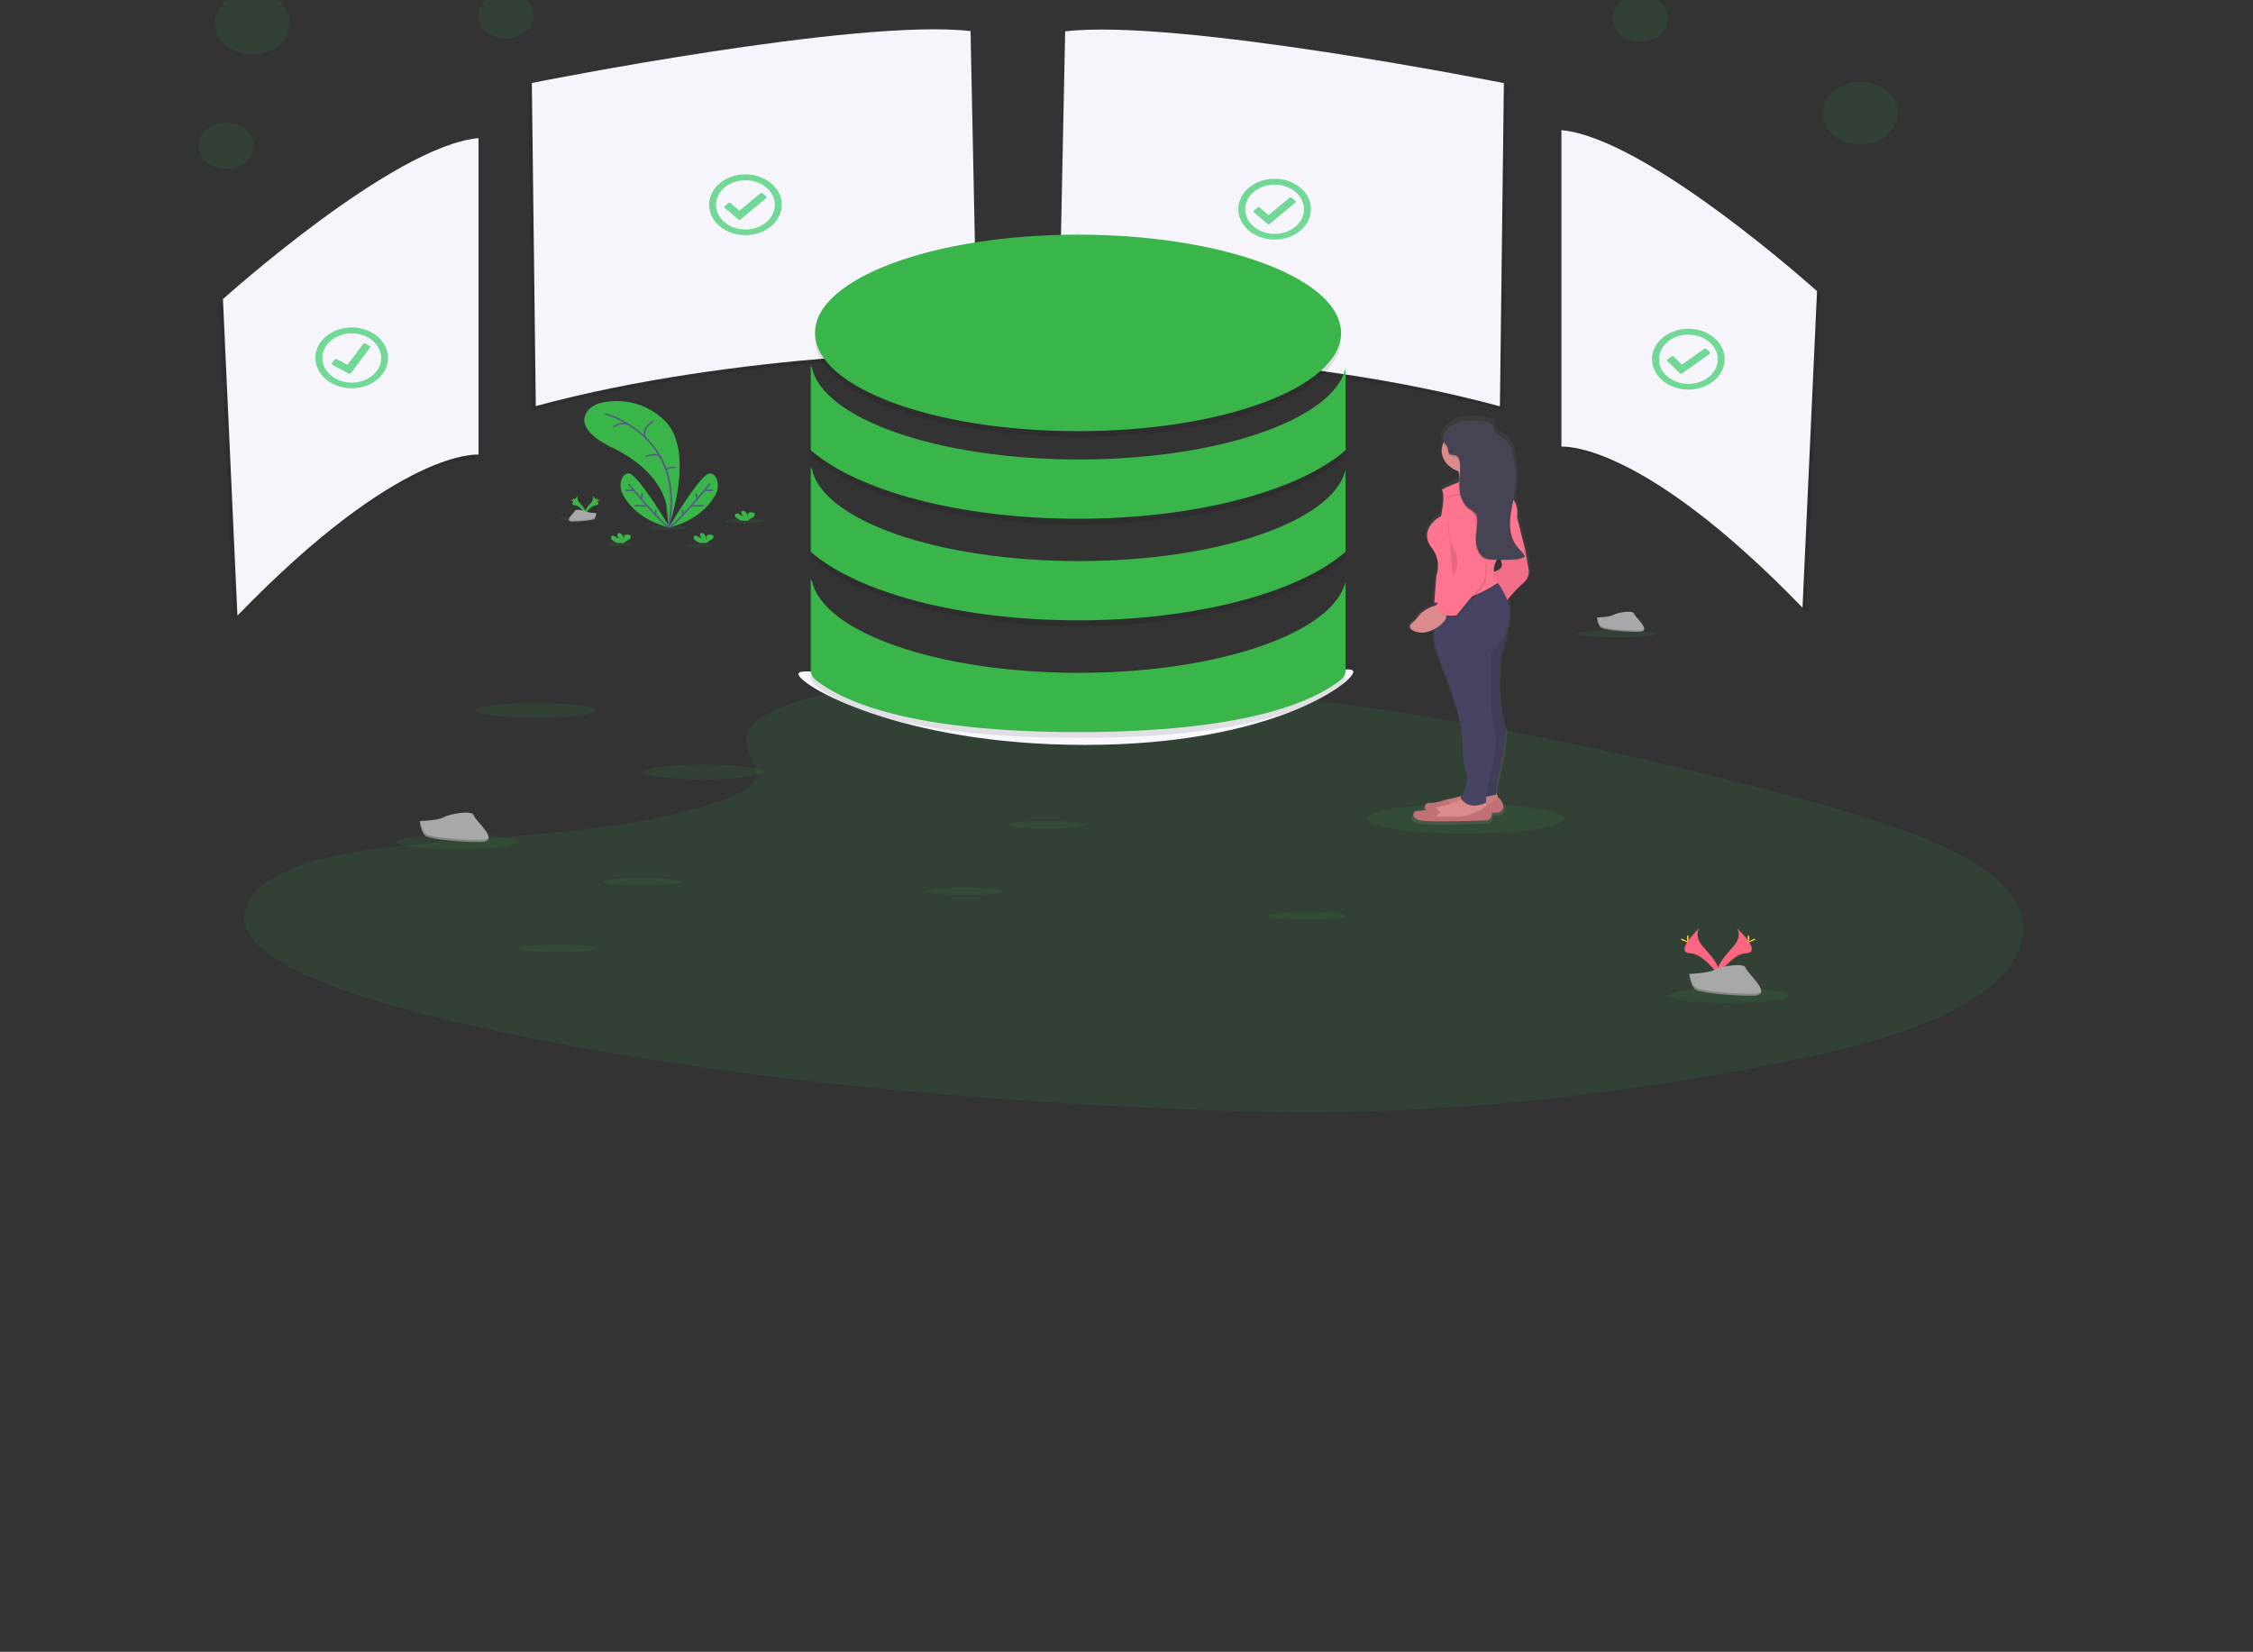
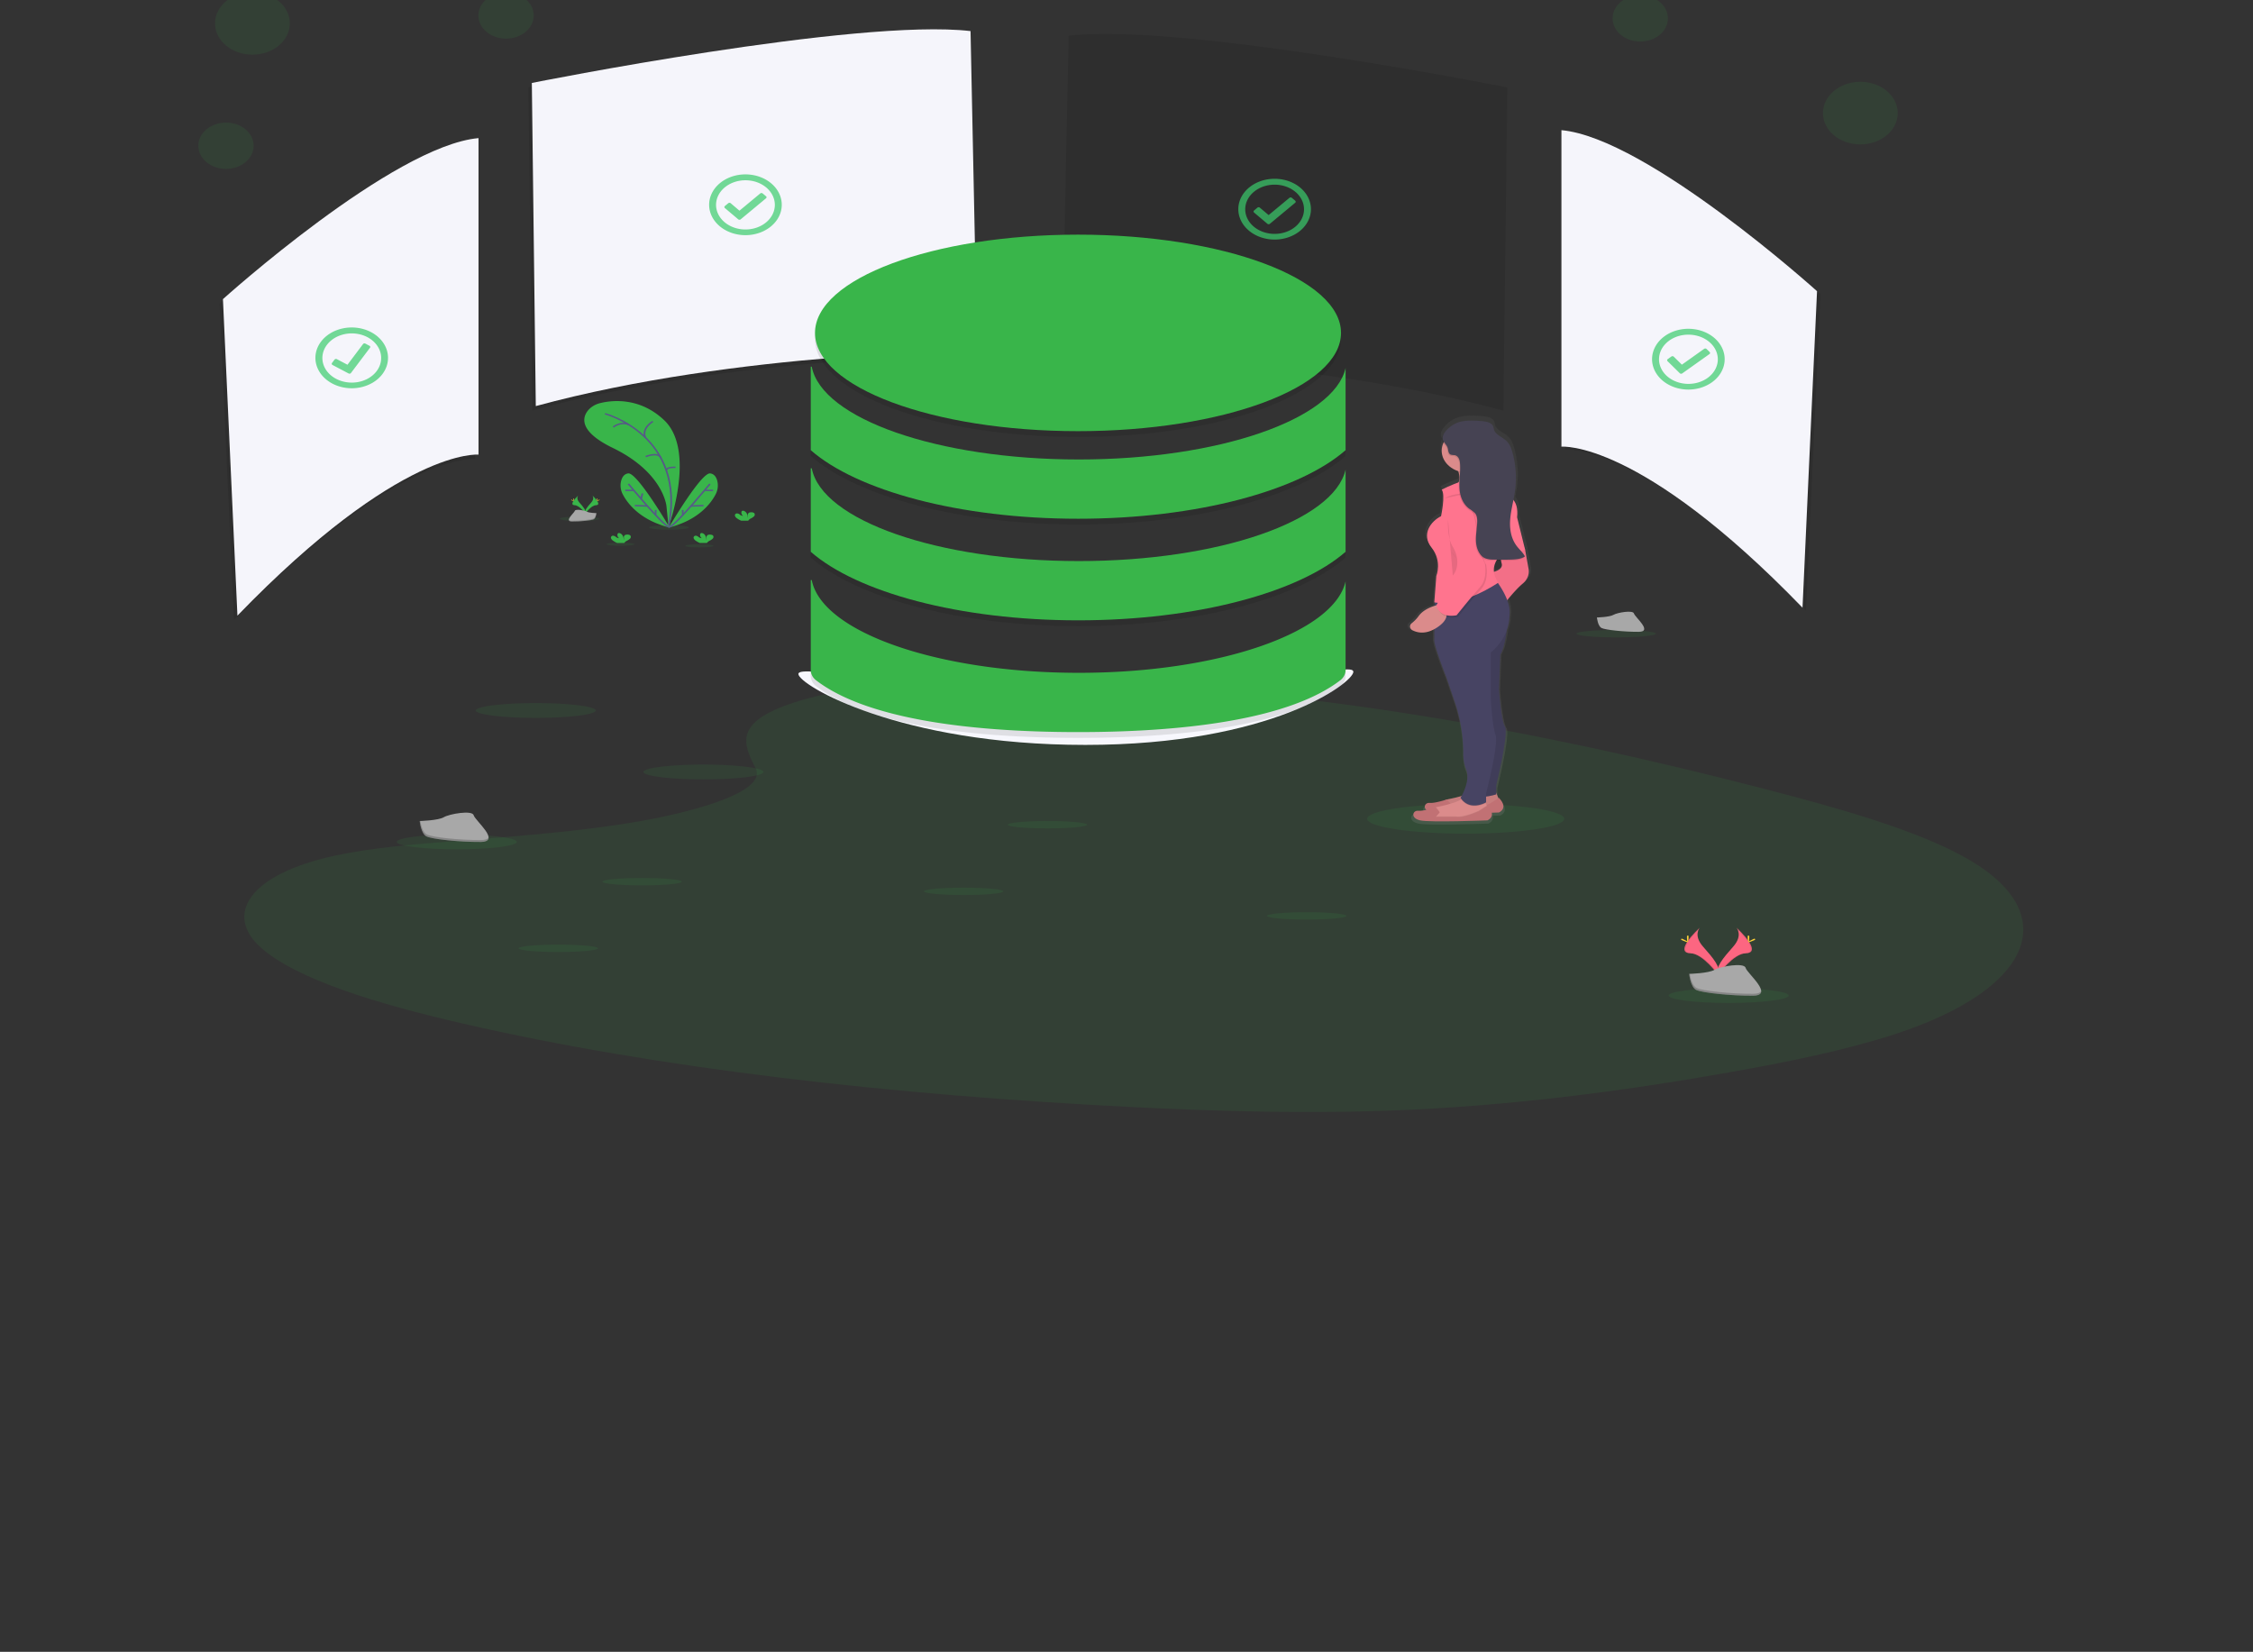
<svg xmlns="http://www.w3.org/2000/svg" xmlns:ns1="http://sodipodi.sourceforge.net/DTD/sodipodi-0.dtd" xmlns:ns2="http://www.inkscape.org/namespaces/inkscape" id="0b9b7173-8d17-4004-875f-329f7c0a9383" data-name="Layer 1" width="1055.52" height="773.82" viewBox="0 0 1055.52 773.82" version="1.1" ns1:docname="undraw_server_status_5pbv.svg" ns2:version="0.92.4 (5da689c313, 2019-01-14)">
  <rect x="0" y="0" width="1055.52" height="773.82" fill="#333333" stroke="none" />
  <ns1:namedview pagecolor="#ffffff" bordercolor="#666666" borderopacity="1" objecttolerance="10" gridtolerance="10" guidetolerance="10" ns2:pageopacity="0" ns2:pageshadow="2" ns2:window-width="1600" ns2:window-height="837" id="namedview20093" showgrid="false" showborder="false" ns2:zoom="0.26906169" ns2:cx="527.76001" ns2:cy="386.91" ns2:window-x="-8" ns2:window-y="-8" ns2:window-maximized="1" ns2:current-layer="g20754" />
  <defs id="defs19860">
    <linearGradient id="214c5cce-d3ab-4a80-8eba-ba3719b3e789" x1="1958.6" y1="638.33" x2="1958.6" y2="355.69" gradientTransform="matrix(-1,0,0,1,2766,0)" gradientUnits="userSpaceOnUse">
      <stop offset="0" stop-color="gray" stop-opacity="0.25" id="stop19853" />
      <stop offset="0.54" stop-color="gray" stop-opacity="0.12" id="stop19855" />
      <stop offset="1" stop-color="gray" stop-opacity="0.1" id="stop19857" />
    </linearGradient>
  </defs>
  <title id="title19862">server status</title>
  <g id="g20754">
    <g id="g20870" transform="matrix(0.81,0,0,0.678,92.915,-3.717)">
      <path d="m 416.53,554.07 c 34.91,-13.73 89.71,-16.53 139.59,-15.43 156.68,3.43 298.11,36.8 420.44,74.55 44.29,13.67 87.89,28.4 116.64,47.22 58.52,38.31 41.16,91.38 -40.21,122.94 -27.69,10.74 -61.25,19 -95.71,26.26 C 896,822.59 829.92,833 760.38,836 710.8,838.11 660.6,836.39 611.31,833.44 473.58,825.17 338.4,807 225.09,775.77 c -49.7,-13.67 -96.54,-30.67 -117,-52.8 -20.46,-22.13 -7.38,-50.15 43.37,-63.25 21,-5.41 46.08,-7.86 70.65,-10.15 36.16,-3.38 72.9,-6.72 105.53,-13.59 33.71,-7.1 73.62,-20.83 66.95,-36.54 -7.19,-16.86 -12.93,-31.66 21.94,-45.37 z" transform="translate(-72.24,-63.09)" id="path19864" ns2:connector-curvature="0" style="opacity:0.1;fill:#39b54a" />
      <path d="m 575.62,93.22 -3.81,221 c 0,0 137.92,0 255.26,38.1 L 829.36,129 c 0,0 -188.21,-44.92 -253.74,-35.78 z" transform="translate(-72.24,-63.09)" id="path19866" ns2:connector-curvature="0" style="opacity:0.1" />
-       <path d="m 573.62,90.22 -3.81,221 c 0,0 137.92,0 255.26,38.1 L 827.36,126 c 0,0 -188.21,-44.92 -253.74,-35.78 z" transform="translate(-72.24,-63.09)" id="path19868" ns2:connector-curvature="0" style="fill:#f5f5fb" />
      <path d="m 516.88,93.05 3.81,221 c 0,0 -137.92,0 -255.26,38.1 l -2.29,-223.26 c 0,0 188.21,-44.98 253.74,-35.84 z" transform="translate(-72.24,-63.09)" id="path19870" ns2:connector-curvature="0" style="opacity:0.1" />
      <path d="m 518.88,90.05 3.81,221 c 0,0 -137.92,0 -255.26,38.1 l -2.29,-223.26 c 0,0 188.21,-44.98 253.74,-35.84 z" transform="translate(-72.24,-63.09)" id="path19872" ns2:connector-curvature="0" style="fill:#f5f5fb" />
      <path d="M 862.65,160.51 V 379.2 c 0,0 45,-5.33 139.44,111.25 l 8.39,-218.69 c 0,0 -98.3,-105.91 -147.83,-111.25 z" transform="translate(-72.24,-63.09)" id="path19874" ns2:connector-curvature="0" style="opacity:0.1" />
      <path d="M 860.65,158.51 V 377.2 c 0,0 45,-5.33 139.44,111.25 l 8.39,-218.69 c 0,0 -98.3,-105.91 -147.83,-111.25 z" transform="translate(-72.24,-63.09)" id="path19876" ns2:connector-curvature="0" style="fill:#f5f5fb" />
      <path d="m 232.3,167 v 218.7 c 0,0 -45,-5.33 -139.44,111.25 L 84.48,278.26 c 0,0 98.29,-105.91 147.82,-111.26 z" transform="translate(-72.24,-63.09)" id="path19878" ns2:connector-curvature="0" style="opacity:0.1" />
      <path d="m 234.3,164 v 218.7 c 0,0 -45,-5.33 -139.44,111.25 L 86.48,275.26 c 0,0 98.29,-105.91 147.82,-111.26 z" transform="translate(-72.24,-63.09)" id="path19880" ns2:connector-curvature="0" style="fill:#f5f5fb" />
      <path d="m 740.3,532.77 c 0,7.45 -47.31,50.5 -155,50.5 -107.69,0 -166,-41.55 -166,-49 0,-7.45 60.31,11 168,11 107.69,0 153,-19.96 153,-12.5 z" transform="translate(-72.24,-63.09)" id="path19882" ns2:connector-curvature="0" style="fill:#f7f7fd" />
-       <ellipse cx="316.11" cy="365.5" rx="11.46" ry="1.57" id="ellipse19884" style="opacity:0.1;fill:#39b54a" />
      <ellipse cx="272.22" cy="369.95" rx="11.46" ry="1.57" id="ellipse19886" style="opacity:0.1;fill:#39b54a" />
      <ellipse cx="220.54" cy="363.93" rx="11.46" ry="1.57" id="ellipse19888" style="opacity:0.1;fill:#39b54a" />
      <ellipse cx="289.79" cy="382.62" rx="8.14" ry="1.12" id="ellipse19890" style="opacity:0.1;fill:#39b54a" />
      <ellipse cx="244.24" cy="381.5" rx="8.14" ry="1.12" id="ellipse19892" style="opacity:0.1;fill:#39b54a" />
      <path d="m 344.22,432.69 c 0,0 16.06,-52.67 -2.52,-73.76 C 327.8,343.15 312,345 305,347 a 13.06,13.06 0 0 0 -8.43,7 c -2.47,5.33 -2,14 15.42,24.08 29.19,16.9 31,40.09 31,40.09 z" transform="translate(-72.24,-63.09)" id="path19894" ns2:connector-curvature="0" style="fill:#39b54a" />
      <path d="m 307.48,354.46 c 0,0 47.36,14.81 36.74,78.23" transform="translate(-72.24,-63.09)" stroke-miterlimit="10" id="path19896" ns2:connector-curvature="0" style="fill:none;stroke:#565987;stroke-miterlimit:10" />
      <path d="m 335.14,359.77 c 0,0 -6.52,4.39 -4.45,11" transform="translate(-72.24,-63.09)" stroke-miterlimit="10" id="path19898" ns2:connector-curvature="0" style="fill:none;stroke:#565987;stroke-miterlimit:10" />
      <path d="m 312.23,363.68 c 0,0 4,-4.06 8.83,-1.82" transform="translate(-72.24,-63.09)" stroke-miterlimit="10" id="path19900" ns2:connector-curvature="0" style="fill:none;stroke:#565987;stroke-miterlimit:10" />
      <path d="m 331,384.07 c 0,0 7,-3.55 8.81,0.9" transform="translate(-72.24,-63.09)" stroke-miterlimit="10" id="path19902" ns2:connector-curvature="0" style="fill:none;stroke:#565987;stroke-miterlimit:10" />
      <path d="m 348.27,391.48 c 0,0 -5.26,-0.42 -5.35,2.09" transform="translate(-72.24,-63.09)" stroke-miterlimit="10" id="path19904" ns2:connector-curvature="0" style="fill:none;stroke:#565987;stroke-miterlimit:10" />
      <path d="m 344.87,433.11 c 0,0 -18.82,-38.28 -24,-37.44 -2.45,0.4 -3.58,2.81 -4.1,5.24 a 15.4,15.4 0 0 0 1,9.32 c 2.71,6.12 9.88,17.77 27.1,22.88 z" transform="translate(-72.24,-63.09)" id="path19906" ns2:connector-curvature="0" style="fill:#39b54a" />
      <path d="m 321,402.93 c 0,0 19.75,28.64 23.57,29.9" transform="translate(-72.24,-63.09)" stroke-miterlimit="10" id="path19908" ns2:connector-curvature="0" style="fill:none;stroke:#565987;stroke-miterlimit:10" />
      <line x1="246.97" y1="344.31" x2="251.58" y2="344.31" stroke-miterlimit="10" id="line19910" style="fill:none;stroke:#565987;stroke-miterlimit:10" />
      <line x1="252.49" y1="354.79" x2="259.71" y2="355.1" stroke-miterlimit="10" id="line19912" style="fill:none;stroke:#565987;stroke-miterlimit:10" />
      <line x1="256.89" y1="346.41" x2="256.1" y2="350.17" stroke-miterlimit="10" id="line19914" style="fill:none;stroke:#565987;stroke-miterlimit:10" />
      <line x1="264.57" y1="357.86" x2="264.43" y2="361.28" stroke-miterlimit="10" id="line19916" style="fill:none;stroke:#565987;stroke-miterlimit:10" />
      <path d="m 344.31,433.11 c 0,0 18.81,-38.28 24,-37.44 2.46,0.4 3.59,2.81 4.1,5.24 a 15.47,15.47 0 0 1 -1,9.32 c -2.71,6.12 -9.88,17.77 -27.1,22.88 z" transform="translate(-72.24,-63.09)" id="path19918" ns2:connector-curvature="0" style="fill:#39b54a" />
      <path d="m 368.15,402.93 c 0,0 -19.75,28.64 -23.56,29.9" transform="translate(-72.24,-63.09)" stroke-miterlimit="10" id="path19920" ns2:connector-curvature="0" style="fill:none;stroke:#565987;stroke-miterlimit:10" />
      <line x1="297.73" y1="344.31" x2="293.12" y2="344.31" stroke-miterlimit="10" id="line19922" style="fill:none;stroke:#565987;stroke-miterlimit:10" />
      <line x1="292.21" y1="354.79" x2="284.98" y2="355.1" stroke-miterlimit="10" id="line19924" style="fill:none;stroke:#565987;stroke-miterlimit:10" />
-       <line x1="287.81" y1="346.41" x2="288.6" y2="350.17" stroke-miterlimit="10" id="line19926" style="fill:none;stroke:#565987;stroke-miterlimit:10" />
      <line x1="280.13" y1="357.86" x2="280.27" y2="361.28" stroke-miterlimit="10" id="line19928" style="fill:none;stroke:#565987;stroke-miterlimit:10" />
      <path d="m 312,442.05 a 3.26,3.26 0 0 1 -1.07,-1.62 1.42,1.42 0 0 1 0.75,-1.64 c 0.68,-0.27 1.42,0.21 2,0.69 a 2.64,2.64 0 0 0 1.92,0.93 2.94,2.94 0 0 1 -0.91,-2.74 1.26,1.26 0 0 1 0.26,-0.56 c 0.38,-0.41 1.07,-0.23 1.53,0.09 1.45,1 1.85,3 1.86,4.77 a 8.56,8.56 0 0 0 0,-2 2,2 0 0 1 0.74,-1.74 2.26,2.26 0 0 1 1.12,-0.27 2.34,2.34 0 0 1 1.83,0.52 1.84,1.84 0 0 1 -0.07,2.25 7.15,7.15 0 0 1 -1.89,1.51 4.07,4.07 0 0 0 -1.35,1.29 0.94,0.94 0 0 0 -0.1,0.23 h -4.1 A 11.9,11.9 0 0 1 312,442.05 Z" transform="translate(-72.24,-63.09)" id="path19930" ns2:connector-curvature="0" style="fill:#39b54a" />
      <path d="m 383.7,426.63 a 3.24,3.24 0 0 1 -1.07,-1.61 1.43,1.43 0 0 1 0.75,-1.65 2.1,2.1 0 0 1 2,0.7 2.59,2.59 0 0 0 1.92,0.92 2.93,2.93 0 0 1 -0.91,-2.74 1.12,1.12 0 0 1 0.26,-0.55 c 0.38,-0.41 1.07,-0.24 1.53,0.08 1.45,1 1.85,3 1.86,4.78 a 8.64,8.64 0 0 0 0,-2 2,2 0 0 1 0.74,-1.74 2.15,2.15 0 0 1 1.12,-0.26 2.3,2.3 0 0 1 1.83,0.52 1.82,1.82 0 0 1 -0.07,2.24 7.15,7.15 0 0 1 -1.89,1.51 4.17,4.17 0 0 0 -1.35,1.29 0.94,0.94 0 0 0 -0.1,0.23 h -4.1 a 11.54,11.54 0 0 1 -2.52,-1.72 z" transform="translate(-72.24,-63.09)" id="path19932" ns2:connector-curvature="0" style="fill:#39b54a" />
      <path d="m 359.8,442.05 a 3.26,3.26 0 0 1 -1.07,-1.62 1.43,1.43 0 0 1 0.75,-1.64 c 0.69,-0.27 1.42,0.21 2,0.69 a 2.65,2.65 0 0 0 1.92,0.93 2.93,2.93 0 0 1 -0.9,-2.74 1.14,1.14 0 0 1 0.25,-0.56 c 0.38,-0.41 1.07,-0.23 1.53,0.09 1.45,1 1.86,3 1.87,4.77 a 9.17,9.17 0 0 0 0,-2 2,2 0 0 1 0.74,-1.74 3,3 0 0 1 2.95,0.25 1.82,1.82 0 0 1 -0.07,2.25 7,7 0 0 1 -1.89,1.51 4.26,4.26 0 0 0 -1.35,1.29 1.6,1.6 0 0 0 -0.1,0.23 h -4.09 a 11.71,11.71 0 0 1 -2.54,-1.71 z" transform="translate(-72.24,-63.09)" id="path19934" ns2:connector-curvature="0" style="fill:#39b54a" />
      <path d="m 292,410.89 c 0,0 -1.53,2 0.71,5 2.24,3 4.1,5.59 3.35,7.48 0,0 -3.39,-5.63 -6.14,-5.71 -2.75,-0.08 -0.92,-3.39 2.08,-6.77 z" transform="translate(-72.24,-63.09)" id="path19936" ns2:connector-curvature="0" style="fill:#39b54a" />
      <path d="m 292,410.89 a 2.36,2.36 0 0 0 -0.31,0.63 c -2.69,3.15 -4.12,6.1 -1.54,6.17 2.41,0.07 5.3,4.38 6,5.46 a 1.83,1.83 0 0 1 -0.08,0.25 c 0,0 -3.39,-5.63 -6.14,-5.71 -2.75,-0.08 -0.93,-3.42 2.07,-6.8 z" transform="translate(-72.24,-63.09)" id="path19938" ns2:connector-curvature="0" style="opacity:0.1" />
      <path d="m 289.18,413.44 c 0,0.71 0.08,1.28 0.18,1.28 0.1,0 0.17,-0.57 0.17,-1.28 0,-0.71 -0.09,-0.37 -0.19,-0.37 -0.1,0 -0.16,-0.33 -0.16,0.37 z" transform="translate(-72.24,-63.09)" id="path19940" ns2:connector-curvature="0" style="fill:#ffd037" />
      <path d="m 288.2,414.29 c 0.62,0.34 1.16,0.54 1.21,0.45 0.05,-0.09 -0.42,-0.43 -1,-0.76 -0.58,-0.33 -0.38,-0.1 -0.42,0 -0.04,0.1 -0.41,0.02 0.21,0.31 z" transform="translate(-72.24,-63.09)" id="path19942" ns2:connector-curvature="0" style="fill:#ffd037" />
      <path d="m 300.14,410.89 c 0,0 1.54,2 -0.71,5 -2.25,3 -4.09,5.59 -3.34,7.48 0,0 3.38,-5.63 6.14,-5.71 2.76,-0.08 0.94,-3.39 -2.09,-6.77 z" transform="translate(-72.24,-63.09)" id="path19944" ns2:connector-curvature="0" style="fill:#39b54a" />
      <path d="m 300.14,410.89 a 2.36,2.36 0 0 1 0.31,0.63 c 2.69,3.15 4.12,6.1 1.54,6.17 -2.41,0.07 -5.29,4.38 -6,5.46 a 1.83,1.83 0 0 0 0.08,0.25 c 0,0 3.38,-5.63 6.14,-5.71 2.76,-0.08 0.96,-3.42 -2.07,-6.8 z" transform="translate(-72.24,-63.09)" id="path19946" ns2:connector-curvature="0" style="opacity:0.1" />
      <path d="m 303,413.44 c 0,0.71 -0.07,1.28 -0.17,1.28 -0.1,0 -0.18,-0.57 -0.18,-1.28 0,-0.71 0.1,-0.37 0.2,-0.37 0.1,0 0.15,-0.33 0.15,0.37 z" transform="translate(-72.24,-63.09)" id="path19948" ns2:connector-curvature="0" style="fill:#ffd037" />
      <path d="m 304,414.29 c -0.62,0.34 -1.16,0.54 -1.2,0.45 -0.04,-0.09 0.41,-0.43 1,-0.76 0.59,-0.33 0.38,-0.1 0.43,0 0.05,0.1 0.36,0.02 -0.23,0.31 z" transform="translate(-72.24,-63.09)" id="path19950" ns2:connector-curvature="0" style="fill:#ffd037" />
      <path d="m 302.51,423.14 c 0,0 -4.3,-0.13 -5.59,-1.05 -1.29,-0.92 -6.6,-2 -6.92,-0.55 -0.32,1.45 -6.45,7.35 -1.61,7.39 4.84,0.04 11.26,-0.76 12.55,-1.54 1.29,-0.78 1.57,-4.25 1.57,-4.25 z" transform="translate(-72.24,-63.09)" id="path19952" ns2:connector-curvature="0" style="fill:#a8a8a8" />
      <path d="m 288.31,428.41 c 4.84,0 11.26,-0.75 12.55,-1.54 1,-0.6 1.37,-2.75 1.5,-3.74 h 0.15 c 0,0 -0.28,3.46 -1.57,4.25 -1.29,0.79 -7.7,1.58 -12.55,1.54 -1.39,0 -1.88,-0.51 -1.85,-1.25 0.19,0.46 0.73,0.73 1.77,0.74 z" transform="translate(-72.24,-63.09)" id="path19954" ns2:connector-curvature="0" style="opacity:0.2" />
      <ellipse cx="195.17" cy="496.39" rx="34.72" ry="5.13" id="ellipse19956" style="opacity:0.1;fill:#39b54a" />
      <ellipse cx="292.15" cy="538.87" rx="34.72" ry="5.13" id="ellipse19958" style="opacity:0.1;fill:#39b54a" />
      <ellipse cx="149.49" cy="587.2" rx="34.72" ry="5.13" id="ellipse19960" style="opacity:0.1;fill:#39b54a" />
      <ellipse cx="885.14" cy="693.36" rx="34.72" ry="5.13" id="ellipse19962" style="opacity:0.1;fill:#39b54a" />
      <ellipse cx="491.09" cy="575.32" rx="22.99" ry="2.57" id="ellipse19964" style="opacity:0.1;fill:#39b54a" />
      <ellipse cx="820.09" cy="443.32" rx="22.99" ry="2.57" id="ellipse19966" style="opacity:0.1;fill:#39b54a" />
      <ellipse cx="641.08" cy="638.32" rx="22.99" ry="2.57" id="ellipse19968" style="opacity:0.1;fill:#39b54a" />
      <ellipse cx="442.64" cy="621.36" rx="22.99" ry="2.57" id="ellipse19970" style="opacity:0.1;fill:#39b54a" />
      <ellipse cx="256.67" cy="614.69" rx="22.99" ry="2.57" id="ellipse19972" style="opacity:0.1;fill:#39b54a" />
      <ellipse cx="208.21" cy="660.73" rx="22.99" ry="2.57" id="ellipse19974" style="opacity:0.1;fill:#39b54a" />
      <g id="g19984" style="opacity:0.1">
        <ellipse cx="508.8" cy="239.5" rx="152.12" ry="67.89" id="ellipse19976" />
        <path d="m 735.8,326.86 c -6.73,35.4 -73.23,63.19 -154.29,63.19 -81.77,0 -148.73,-28.28 -154.47,-64.11 h -0.57 v 57.69 c 26.74,27.94 85.94,47.37 154.66,47.37 68.72,0 127.92,-19.43 154.67,-47.37 z" transform="translate(-72.24,-63.09)" id="path19978" ns2:connector-curvature="0" />
        <path d="m 735.8,397.06 c -6.73,35.39 -73.23,63.19 -154.29,63.19 -81.77,0 -148.73,-28.28 -154.47,-64.12 h -0.57 v 57.7 c 26.74,27.94 85.94,47.36 154.66,47.36 68.72,0 127.92,-19.42 154.67,-47.36 z" transform="translate(-72.24,-63.09)" id="path19980" ns2:connector-curvature="0" />
        <path d="m 735.8,474.27 c -6.73,35.4 -73.23,63.19 -154.29,63.19 -81.77,0 -148.73,-28.27 -154.47,-64.11 h -0.57 v 62.22 a 9.59,9.59 0 0 0 3.08,7.06 c 28,25.71 85.39,35.78 151.58,35.78 66.19,0 123.55,-10.07 151.59,-35.78 a 9.59,9.59 0 0 0 3.08,-7.06 z" transform="translate(-72.24,-63.09)" id="path19982" ns2:connector-curvature="0" />
      </g>
      <ellipse cx="508.8" cy="235.5" rx="152.12" ry="67.89" id="ellipse19986" style="fill:#39b54a" />
      <path d="m 735.8,322.86 c -6.73,35.4 -73.23,63.19 -154.29,63.19 -81.77,0 -148.73,-28.28 -154.47,-64.11 h -0.57 v 57.69 c 26.74,27.94 85.94,47.37 154.66,47.37 68.72,0 127.92,-19.43 154.67,-47.37 z" transform="translate(-72.24,-63.09)" id="path19988" ns2:connector-curvature="0" style="fill:#39b54a" />
      <path d="m 735.8,393.06 c -6.73,35.39 -73.23,63.19 -154.29,63.19 -81.77,0 -148.73,-28.28 -154.47,-64.12 h -0.57 v 57.7 c 26.74,27.94 85.94,47.36 154.66,47.36 68.72,0 127.92,-19.42 154.67,-47.36 z" transform="translate(-72.24,-63.09)" id="path19990" ns2:connector-curvature="0" style="fill:#39b54a" />
      <path d="m 735.8,470.27 c -6.73,35.4 -73.23,63.19 -154.29,63.19 -81.77,0 -148.73,-28.27 -154.47,-64.11 h -0.57 v 62.22 a 9.59,9.59 0 0 0 3.08,7.06 c 28,25.71 85.39,35.78 151.58,35.78 66.19,0 123.55,-10.07 151.59,-35.78 a 9.59,9.59 0 0 0 3.08,-7.06 z" transform="translate(-72.24,-63.09)" id="path19992" ns2:connector-curvature="0" style="fill:#39b54a" />
      <ellipse cx="733.03" cy="571.25" rx="57" ry="10.26" id="ellipse19994" style="opacity:0.1;fill:#39b54a" />
      <path d="m 773.27,503.61 c 2.88,1.7 7.4,2.81 13.09,-0.85 l -0.05,8.11 c 0.4,5.56 7.28,25.83 7.28,25.83 l 4.85,16.67 a 130.07,130.07 0 0 1 5.33,36.28 c 0,4.06 0.38,8.26 1.55,11.42 2.59,7 -1,16 -2.57,19.32 a 80.1,80.1 0 0 1 -8,2.25 5.83,5.83 0 0 0 -0.71,0.22 v -0.05 c 0,0 -7.28,2.89 -10.52,2.49 -2.41,-0.29 -3.92,2.72 -2,4.93 a 14.88,14.88 0 0 1 -4.84,0.64 c -3.24,-0.4 -4.86,5.16 1.21,6.75 6.07,1.59 40.46,0 40.46,0 a 4.87,4.87 0 0 0 2.58,-5.38 l 4.3,-0.18 c 0,0 6.07,-2.78 0,-10.33 l -0.33,0.24 -1.29,-3.82 V 613 c 0,0 7.69,-37 5.26,-41.33 C 826.44,567.34 825.15,545 825.15,545 L 826,520.8 c 2.19,-4.52 3.31,-11.62 3.88,-17.17 a 36,36 0 0 0 1.55,-8.14 c 0.1,-1.31 0.18,-2.67 0.23,-4.09 a 27.27,27.27 0 0 0 -1.48,-9.16 92.06,92.06 0 0 1 9.17,-11.5 11.82,11.82 0 0 0 3.65,-10.33 l -2,-13.51 -4.86,-23 c 0.61,-6.39 -0.72,-10.07 -2.2,-12.15 0.35,-2.07 0.68,-4.13 0.93,-6.21 a 79.6,79.6 0 0 0 -1.42,-27 c -0.7,-3.08 -1.66,-6.25 -3.83,-8.59 -2.45,-2.66 -6.43,-4.27 -7.35,-7.74 a 20.66,20.66 0 0 0 -0.56,-2.62 c -0.89,-2.27 -3.69,-3.1 -6.15,-3.4 -4.38,-0.53 -10.71,-0.93 -14.92,0.79 A 18.09,18.09 0 0 0 792,365 a 6.89,6.89 0 0 0 -1,4.95 6.6,6.6 0 0 0 0.69,1.7 15.39,15.39 0 0 0 8.94,19.7 c 0.1,0.31 0.19,0.61 0.26,0.9 a 15.41,15.41 0 0 1 0.4,2.17 c -0.08,1.4 -0.17,2.81 -0.23,4.22 l -0.15,0.57 a 105.13,105.13 0 0 0 -10.17,5.18 c 2.42,3.58 -0.41,18.68 -0.41,18.68 -6.07,3.57 -12.13,12.71 -5.66,22.25 6.47,9.54 2.83,19.86 2.83,19.86 l -1,15.54 v 0 0 l -0.2,3.11 h 0.07 l -0.07,1.18 h 0.17 v 1.27 c -2.84,1.05 -7,3.15 -9.47,7.05 a 24.94,24.94 0 0 1 -4.23,5.19 3.12,3.12 0 0 0 0.5,5.09 z m 48.85,-41.28 a 14.77,14.77 0 0 1 1.44,-7.82 h 2.86 a 18.57,18.57 0 0 0 0.35,1.88 c 0.82,3.55 -2.46,5.22 -4.65,5.94 z" transform="translate(-72.24,-63.09)" id="path19996" style="fill:url(#214c5cce-d3ab-4a80-8eba-ba3719b3e789)" ns2:connector-curvature="0" />
      <path d="m 822.92,616.33 1.56,4.67 -5.06,5.06 -16.74,3.94 -12.07,-1.17 0.78,-4.28 v 0 a 5.17,5.17 0 0 1 3.83,-3.78 c 5,-1.16 14.42,-3.82 16.41,-7.51 z" transform="translate(-72.24,-63.09)" id="path19998" ns2:connector-curvature="0" style="fill:#db8b8b" />
      <path d="m 822.92,616.33 1.56,4.67 -5.06,5.06 -16.74,3.94 -12.07,-1.17 0.78,-4.28 v 0 a 5.17,5.17 0 0 1 3.83,-3.78 c 5,-1.16 14.42,-3.82 16.41,-7.51 z" transform="translate(-72.24,-63.09)" id="path20000" ns2:connector-curvature="0" style="opacity:0.1" />
      <path d="m 794.5,627.62 2.34,-3.11 -2.34,-3.61 c 0,0 -7,2.83 -10.12,2.44 -3.12,-0.39 -4.67,5.06 1.17,6.62 5.84,1.56 38.93,0 38.93,0 0,0 5.84,-2.73 0,-10.13 l -5.06,3.9 c 0,0 -8.57,4.67 -12.85,3.89 z" transform="translate(-72.24,-63.09)" id="path20002" ns2:connector-curvature="0" style="fill:#c17174" />
      <path d="m 784,634.24 12.07,1.17 16.74,-3.9 5.06,-5.06 -0.41,-1.23 -0.58,-1.74 -0.57,-1.7 -11.31,-3.11 a 7,7 0 0 1 -2.29,2.29 c -3.67,2.51 -10.25,4.32 -14.12,5.22 a 3.82,3.82 0 0 0 -0.48,0.15 5,5 0 0 0 -2,1.21 5.1,5.1 0 0 0 -1.38,2.42 z" transform="translate(-72.24,-63.09)" id="path20004" ns2:connector-curvature="0" style="fill:#db8b8b" />
      <path d="m 784,634.24 12.07,1.17 16.74,-3.9 5.06,-5.06 -0.41,-1.23 -4.65,3.57 c 0,0 -8.57,4.67 -12.85,3.89 h -12.08 l 2.34,-3.11 -2.1,-3.24 a 5,5 0 0 0 -2,1.21 5.1,5.1 0 0 0 -1.38,2.42 z" transform="translate(-72.24,-63.09)" id="path20006" ns2:connector-curvature="0" style="opacity:0.1" />
      <path d="m 787.88,633.07 2.34,-3.11 -2.34,-3.61 c 0,0 -7,2.83 -10.12,2.44 -3.12,-0.39 -4.67,5.06 1.17,6.62 5.84,1.56 38.93,0 38.93,0 0,0 5.84,-2.73 0,-10.12 l -5.06,3.89 c 0,0 -8.57,4.67 -12.85,3.89 z" transform="translate(-72.24,-63.09)" id="path20008" ns2:connector-curvature="0" style="fill:#c17174" />
      <path d="m 797.61,407.27 c 0,0 18.69,2 16,-5.84 a 13.91,13.91 0 0 1 -0.58,-6.88 18.94,18.94 0 0 1 3.3,-7.91 l -17.52,2.72 a 21.86,21.86 0 0 1 2.38,5.63 c 2.05,8.26 -3.58,12.28 -3.58,12.28 z" transform="translate(-72.24,-63.09)" id="path20010" ns2:connector-curvature="0" style="fill:#db8b8b" />
      <path d="m 829.54,496 c 0,0 -0.39,16.74 -4.28,24.92 l -0.78,23.75 c 0,0 1.16,21.8 3.5,26.08 2.34,4.28 -5.06,40.49 -5.06,40.49 v 6.23 c 0,0 -12.46,4.67 -16,-0.78 l 3.5,-46.33 -1.56,-64.23 z" transform="translate(-72.24,-63.09)" id="path20012" ns2:connector-curvature="0" style="fill:#474463" />
      <path d="m 829.54,496 c 0,0 -0.39,16.74 -4.28,24.92 l -0.78,23.75 c 0,0 1.16,21.8 3.5,26.08 2.34,4.28 -5.06,40.49 -5.06,40.49 v 6.23 c 0,0 -12.46,4.67 -16,-0.78 l 3.5,-46.33 -1.56,-64.23 z" transform="translate(-72.24,-63.09)" id="path20014" ns2:connector-curvature="0" style="opacity:0.1" />
      <path d="m 837.32,442.31 2.34,6.23 2,13.23 a 11.75,11.75 0 0 1 -3.51,10.13 c -4.67,4.67 -10.9,14.4 -10.9,14.4 l -7.39,-22.19 c 0,0 7.39,-1.17 6.22,-6.23 -1.17,-5.06 -0.77,-14.4 -0.77,-14.4 z" transform="translate(-72.24,-63.09)" id="path20016" ns2:connector-curvature="0" style="fill:#ff748e" />
      <path d="m 837.41,442.22 2.33,6.23 2,13.24 a 11.7,11.7 0 0 1 -3.5,10.12 c -4.68,4.67 -10.9,14.41 -10.9,14.41 L 819.89,464 c 0,0 7.4,-1.17 6.23,-6.23 -1.17,-5.06 -0.78,-14.41 -0.78,-14.41 z" transform="translate(-72.24,-63.09)" id="path20018" ns2:connector-curvature="0" style="opacity:0.05" />
      <path d="m 802.72,621 c 5,7.86 12.77,3.4 14.15,2.52 l -0.57,-1.7 -11.3,-3.15 a 7,7 0 0 1 -2.28,2.33 z" transform="translate(-72.24,-63.09)" id="path20020" ns2:connector-curvature="0" style="opacity:0.1" />
      <path d="m 787.1,511.22 c 0.39,5.45 7,25.3 7,25.3 l 4.67,16.34 a 130.39,130.39 0 0 1 5.13,35.54 34.71,34.71 0 0 0 1.49,11.19 c 3.12,8.57 -3.11,20.24 -3.11,20.24 5.45,9.74 14.79,3.12 14.79,3.12 v -6.23 c 0,0 7.4,-33.87 5.45,-40.49 -1.95,-6.62 -2.72,-24.52 -2.72,-24.52 v -32.32 a 36.67,36.67 0 0 0 10.68,-23.24 c 0.09,-1.28 0.17,-2.62 0.22,-4 0.31,-8.78 -5.7,-19.08 -8,-22.75 -0.56,-0.89 -0.92,-1.39 -0.92,-1.39 l -34.37,13.64 h -0.08 v 1.35 2.94 z" transform="translate(-72.24,-63.09)" id="path20022" ns2:connector-curvature="0" style="fill:#474463" />
      <path d="m 798.78,389.36 a 21.86,21.86 0 0 1 2.38,5.63 15.22,15.22 0 0 0 11.84,-0.44 18.94,18.94 0 0 1 3.3,-7.91 z" transform="translate(-72.24,-63.09)" id="path20024" ns2:connector-curvature="0" style="opacity:0.1" />
      <circle cx="734.33" cy="316.93" r="15.18" id="circle20026" style="fill:#db8b8b" />
-       <path d="m 787.1,485.91 h 0.17 c 16.32,3.36 36.82,-13.65 36.82,-13.65 a 20.31,20.31 0 0 1 -1.42,-2.9 c -0.56,-0.89 -0.92,-1.39 -0.92,-1.39 l -34.37,13.64 -0.09,1.36 z" transform="translate(-72.24,-63.09)" id="path20028" ns2:connector-curvature="0" style="opacity:0.1" />
      <path d="m 791.39,406.88 c 0,0 21.8,-13.24 28.8,-7.79 l 9.74,12.46 c 0,0 6.23,1.95 5.07,14.45 l 4.67,22.58 -14,3.5 c 0,0 -8.17,7.79 -1.55,19.08 0,0 -20.64,17.13 -37,13.62 l 1.17,-18.29 c 0,0 3.5,-10.13 -2.72,-19.47 -6.22,-9.34 -0.39,-18.3 5.45,-21.8 -0.02,-0.04 2.7,-14.84 0.37,-18.34 z" transform="translate(-72.24,-63.09)" id="path20030" ns2:connector-curvature="0" style="fill:#ff748e" />
      <path d="m 790.22,486.3 c 0,0 -8.18,1.56 -12.07,7.79 a 24.3,24.3 0 0 1 -4.08,5.09 3.08,3.08 0 0 0 0.49,4.92 c 3.09,1.86 8.12,3 14.49,-2.23 10.95,-8.95 1.17,-15.57 1.17,-15.57 z" transform="translate(-72.24,-63.09)" id="path20032" ns2:connector-curvature="0" style="fill:#db8b8b" />
      <path d="m 802.29,414.28 c 0,0 7.78,-0.78 9.73,19.46 1.95,20.24 5.06,24.92 5.06,24.92 0,0 1.95,10.51 -2.73,16.74 -4.68,6.23 -13.62,19.47 -13.62,19.47 0,0 -9.73,2.72 -11.68,-7 l 12.07,-22.58 c 0,0 1.94,-7.79 -2.73,-13.24 -4.67,-5.45 -8.17,-41.67 3.9,-37.77 z" transform="translate(-72.24,-63.09)" id="path20034" ns2:connector-curvature="0" style="opacity:0.1" />
      <path d="m 801.51,413.11 c 0,0 7.78,-0.78 9.73,19.47 1.95,20.25 5.06,24.91 5.06,24.91 0,0 2,10.51 -2.72,16.74 -4.72,6.23 -13.58,19.47 -13.58,19.47 0,0 -9.73,2.72 -11.68,-7 l 12.07,-22.58 c 0,0 1.95,-7.79 -2.73,-13.24 -4.68,-5.45 -8.22,-41.66 3.85,-37.77 z" transform="translate(-72.24,-63.09)" id="path20036" ns2:connector-curvature="0" style="fill:#ff748e" />
      <path d="m 795.08,427.71 c 0,0 -0.77,12.07 2.73,18.69 3.5,6.62 3.5,15.18 0,19.85" transform="translate(-72.24,-63.09)" id="path20038" ns2:connector-curvature="0" style="opacity:0.1" />
      <path d="m 793.14,412.91 c 0,0 3.11,-3.11 12.07,-3.5 8.96,-0.39 12.84,-3.11 12.84,-3.11" transform="translate(-72.24,-63.09)" id="path20040" ns2:connector-curvature="0" style="opacity:0.1" />
      <path d="m 814.79,360.4 c 2.37,0.29 5.07,1.1 5.92,3.32 a 22.14,22.14 0 0 1 0.55,2.57 c 0.88,3.4 4.71,5 7.07,7.58 2.08,2.3 3,5.4 3.68,8.43 a 79.17,79.17 0 0 1 1.37,26.45 c -0.76,6.45 -2.32,12.81 -2.75,19.29 -0.43,6.48 0.36,13.31 3.9,18.76 1.53,2.34 3.54,4.4 4.62,7 -2.23,1.81 -5.31,2.07 -8.19,2.17 q -5,0.17 -10.05,0 a 10.67,10.67 0 0 1 -5.1,-1.07 7.86,7.86 0 0 1 -2.68,-2.87 c -1.92,-3.25 -2.4,-7.16 -2.32,-10.93 0.08,-3.77 0.68,-7.52 0.75,-11.3 a 9.82,9.82 0 0 0 -1.31,-5.92 19.07,19.07 0 0 0 -3.26,-3 c -4.17,-3.7 -5.6,-9.62 -5.74,-15.19 -0.14,-5.57 0.78,-11.14 0.31,-16.69 -0.18,-2.17 -1,-4.78 -3.13,-5.2 a 11.38,11.38 0 0 1 -2,-0.26 c -1.71,-0.66 -1.54,-3.07 -2,-4.84 -0.55,-2 -2.25,-3.53 -2.73,-5.53 -1.12,-4.71 4.88,-10.34 8.81,-12 3.93,-1.66 10.07,-1.29 14.28,-0.77 z" transform="translate(-72.24,-63.09)" id="path20042" ns2:connector-curvature="0" style="opacity:0.1" />
      <path d="m 815.18,359.62 c 2.37,0.29 5.07,1.1 5.92,3.33 a 21.54,21.54 0 0 1 0.55,2.56 c 0.88,3.4 4.71,5 7.07,7.58 2.08,2.3 3,5.4 3.68,8.43 a 79.17,79.17 0 0 1 1.36,26.48 c -0.75,6.45 -2.31,12.81 -2.74,19.3 -0.43,6.49 0.36,13.3 3.9,18.75 1.53,2.35 3.54,4.4 4.62,7 -2.23,1.82 -5.31,2.07 -8.19,2.17 q -5,0.16 -10.05,0 a 10.66,10.66 0 0 1 -5.1,-1.06 7.89,7.89 0 0 1 -2.68,-2.88 c -1.92,-3.25 -2.4,-7.16 -2.32,-10.93 0.08,-3.77 0.68,-7.52 0.75,-11.29 0,-2.06 -0.12,-4.24 -1.31,-5.92 a 18.73,18.73 0 0 0 -3.26,-3 c -4.17,-3.7 -5.6,-9.62 -5.74,-15.19 -0.14,-5.57 0.78,-11.14 0.31,-16.69 -0.18,-2.17 -1,-4.78 -3.13,-5.2 a 11.38,11.38 0 0 1 -2,-0.26 c -1.71,-0.66 -1.54,-3.07 -2,-4.84 -0.55,-2 -2.25,-3.52 -2.73,-5.53 -1.12,-4.71 4.88,-10.34 8.81,-12 3.93,-1.66 10.1,-1.33 14.28,-0.81 z" transform="translate(-72.24,-63.09)" id="path20044" ns2:connector-curvature="0" style="fill:#464353" />
      <path d="m 200.28,635.86 c 0,0 10.72,-0.33 13.94,-2.63 3.22,-2.3 16.48,-5.05 17.28,-1.36 0.8,3.69 16.1,18.34 4,18.44 -12.1,0.1 -28.1,-1.89 -31.33,-3.85 -3.23,-1.96 -3.89,-10.6 -3.89,-10.6 z" transform="translate(-72.24,-63.09)" id="path20046" ns2:connector-curvature="0" style="fill:#a8a8a8" />
      <path d="m 235.72,649 c -12.09,0.1 -28.1,-1.88 -31.32,-3.84 -2.45,-1.5 -3.43,-6.86 -3.76,-9.34 h -0.36 c 0,0 0.68,8.64 3.9,10.6 3.22,1.96 19.23,3.94 31.33,3.85 3.49,0 4.69,-1.27 4.63,-3.11 -0.49,1.15 -1.82,1.84 -4.42,1.84 z" transform="translate(-72.24,-63.09)" id="path20048" ns2:connector-curvature="0" style="opacity:0.2" />
      <path d="m 881.17,495.21 c 0,0 7.35,-0.23 9.57,-1.81 2.22,-1.58 11.31,-3.46 11.86,-0.93 0.55,2.53 11.06,12.59 2.75,12.66 -8.31,0.07 -19.29,-1.3 -21.5,-2.64 -2.21,-1.34 -2.68,-7.28 -2.68,-7.28 z" transform="translate(-72.24,-63.09)" id="path20050" ns2:connector-curvature="0" style="fill:#a8a8a8" />
-       <path d="m 905.5,504.25 c -8.3,0.06 -19.29,-1.3 -21.5,-2.64 -1.69,-1 -2.36,-4.71 -2.58,-6.41 h -0.25 c 0,0 0.47,5.93 2.68,7.28 2.21,1.35 13.2,2.7 21.5,2.64 2.4,0 3.23,-0.87 3.18,-2.14 -0.33,0.78 -1.24,1.25 -3.03,1.27 z" transform="translate(-72.24,-63.09)" id="path20052" ns2:connector-curvature="0" style="opacity:0.2" />
      <circle cx="31.29" cy="21.63" r="21.63" id="circle20054" style="opacity:0.1;fill:#39b54a" />
      <circle cx="961.29" cy="83.63" r="21.63" id="circle20056" style="opacity:0.1;fill:#39b54a" />
      <circle cx="16" cy="106.18" r="16" id="circle20058" style="opacity:0.1;fill:#39b54a" />
      <circle cx="178" cy="16.18" r="16" id="circle20060" style="opacity:0.1;fill:#39b54a" />
      <circle cx="834" cy="18.18" r="16" id="circle20062" style="opacity:0.1;fill:#39b54a" />
-       <path d="m 961.86,709.49 c 0,0 4,5.24 -1.85,13.15 -5.85,7.91 -10.68,14.58 -8.73,19.51 0,0 8.83,-14.68 16,-14.89 7.17,-0.21 2.48,-8.93 -5.42,-17.77 z" transform="translate(-72.24,-63.09)" id="path20064" ns2:connector-curvature="0" style="fill:#fc6681" />
+       <path d="m 961.86,709.49 c 0,0 4,5.24 -1.85,13.15 -5.85,7.91 -10.68,14.58 -8.73,19.51 0,0 8.83,-14.68 16,-14.89 7.17,-0.21 2.48,-8.93 -5.42,-17.77 " transform="translate(-72.24,-63.09)" id="path20064" ns2:connector-curvature="0" style="fill:#fc6681" />
      <path d="m 961.86,709.49 a 6.42,6.42 0 0 1 0.81,1.65 c 7,8.24 10.76,15.93 4,16.12 -6.28,0.18 -13.81,11.41 -15.62,14.25 a 5.39,5.39 0 0 0 0.22,0.64 c 0,0 8.83,-14.68 16,-14.89 7.17,-0.21 2.49,-8.93 -5.41,-17.77 z" transform="translate(-72.24,-63.09)" id="path20066" ns2:connector-curvature="0" style="opacity:0.1" />
      <path d="m 969.3,716.17 c 0,1.84 -0.21,3.34 -0.46,3.34 -0.25,0 -0.46,-1.5 -0.46,-3.34 0,-1.84 0.26,-1 0.51,-1 0.25,0 0.41,-0.85 0.41,1 z" transform="translate(-72.24,-63.09)" id="path20068" ns2:connector-curvature="0" style="fill:#ffd037" />
      <path d="m 971.86,718.37 c -1.62,0.88 -3,1.41 -3.16,1.19 -0.16,-0.22 1.1,-1.12 2.71,-2 1.61,-0.88 1,-0.24 1.11,0 0.11,0.24 0.96,-0.07 -0.66,0.81 z" transform="translate(-72.24,-63.09)" id="path20070" ns2:connector-curvature="0" style="fill:#ffd037" />
      <path d="m 940.7,709.49 c 0,0 -4,5.24 1.85,13.15 5.85,7.91 10.68,14.58 8.73,19.51 0,0 -8.84,-14.68 -16,-14.89 -7.16,-0.21 -2.49,-8.93 5.42,-17.77 z" transform="translate(-72.24,-63.09)" id="path20072" ns2:connector-curvature="0" style="fill:#fc6681" />
      <path d="m 940.7,709.49 a 6.61,6.61 0 0 0 -0.82,1.65 c -7,8.24 -10.75,15.93 -4,16.12 6.28,0.18 13.82,11.41 15.62,14.25 -0.06,0.21 -0.13,0.43 -0.21,0.64 0,0 -8.84,-14.68 -16,-14.89 -7.16,-0.21 -2.5,-8.93 5.41,-17.77 z" transform="translate(-72.24,-63.09)" id="path20074" ns2:connector-curvature="0" style="opacity:0.1" />
      <path d="m 933.25,716.17 c 0,1.84 0.21,3.34 0.47,3.34 0.26,0 0.46,-1.5 0.46,-3.34 0,-1.84 -0.26,-1 -0.52,-1 -0.26,0 -0.41,-0.85 -0.41,1 z" transform="translate(-72.24,-63.09)" id="path20076" ns2:connector-curvature="0" style="fill:#ffd037" />
      <path d="m 930.7,718.37 c 1.62,0.88 3,1.41 3.15,1.19 0.15,-0.22 -1.09,-1.12 -2.71,-2 -1.62,-0.88 -1,-0.24 -1.1,0 -0.1,0.24 -0.96,-0.07 0.66,0.81 z" transform="translate(-72.24,-63.09)" id="path20078" ns2:connector-curvature="0" style="fill:#ffd037" />
      <path d="m 934.53,741.47 c 0,0 11.2,-0.35 14.57,-2.75 3.37,-2.4 17.23,-5.27 18.07,-1.42 0.84,3.85 16.82,19.17 4.18,19.27 -12.64,0.1 -29.38,-2 -32.74,-4 -3.36,-2 -4.08,-11.1 -4.08,-11.1 z" transform="translate(-72.24,-63.09)" id="path20080" ns2:connector-curvature="0" style="fill:#a8a8a8" />
      <path d="m 971.58,755.23 c -12.65,0.1 -29.38,-2 -32.75,-4 -2.56,-1.56 -3.59,-7.17 -3.93,-9.76 h -0.37 c 0,0 0.71,9 4.08,11.08 3.37,2.08 20.1,4.12 32.74,4 3.65,0 4.91,-1.33 4.84,-3.25 -0.5,1.18 -1.9,1.91 -4.61,1.93 z" transform="translate(-72.24,-63.09)" id="path20082" ns2:connector-curvature="0" style="opacity:0.2" />
      <path d="m 388.69,189.06 a 21,21 0 1 0 21,21 21,21 0 0 0 -21,-21 z m 0,4.07 a 17,17 0 1 1 -17,17 17,17 0 0 1 17,-17 m 11.89,11.05 -1.91,-1.93 a 1,1 0 0 0 -1.44,0 l -12,11.89 -5.06,-5.14 a 1,1 0 0 0 -1.44,0 l -1.92,1.91 a 1,1 0 0 0 0,1.44 l 7.7,7.76 a 1,1 0 0 0 1.44,0 l 14.63,-14.52 a 1,1 0 0 0 0,-1.44 z" transform="translate(-72.24,-63.09)" id="path20084" ns2:connector-curvature="0" style="opacity:0.7;fill:#3acc6c" />
      <path d="m 156.21,295.38 a 21,21 0 1 0 25.22,15.76 21,21 0 0 0 -25.22,-15.76 z m 0.92,4 a 17,17 0 1 1 -12.71,20.34 17,17 0 0 1 12.71,-20.34 m 14.07,8.1 -2.3,-1.48 a 1,1 0 0 0 -1.4,0.32 l -9,14.28 -6.09,-3.85 a 1,1 0 0 0 -1.4,0.32 l -1.45,2.3 a 1,1 0 0 0 0.32,1.4 l 9.24,5.83 a 1,1 0 0 0 1.41,-0.32 l 11,-17.43 a 1,1 0 0 0 -0.31,-1.4 z" transform="translate(-72.24,-63.09)" id="path20086" ns2:connector-curvature="0" style="opacity:0.7;fill:#3acc6c" />
      <path d="m 694.76,192.1 a 21,21 0 1 0 21,21 21,21 0 0 0 -21,-21 z m 0,4.07 a 17,17 0 1 1 -17,17 17,17 0 0 1 17,-17 m 11.89,11.05 -1.91,-1.93 a 1,1 0 0 0 -1.44,0 l -12,11.89 -5.07,-5.11 a 1,1 0 0 0 -1.44,0 l -1.91,1.93 a 1,1 0 0 0 0,1.44 l 7.7,7.76 a 1,1 0 0 0 1.44,0 l 14.63,-14.52 a 1,1 0 0 0 0,-1.44 z" transform="translate(-72.24,-63.09)" id="path20088" ns2:connector-curvature="0" style="opacity:0.7;fill:#3acc6c" />
      <path d="M 935.69,295.81 A 21,21 0 1 0 955,318.4 21,21 0 0 0 935.69,295.81 Z m -0.32,4.05 a 17,17 0 1 1 -18.22,15.6 16.95,16.95 0 0 1 18.22,-15.6 m 11,11.94 -1.76,-2.07 a 1,1 0 0 0 -1.43,-0.12 l -12.87,10.93 -4.66,-5.49 a 1,1 0 0 0 -1.44,-0.12 l -2.07,1.76 a 1,1 0 0 0 -0.11,1.43 l 7.07,8.33 a 1,1 0 0 0 1.43,0.12 l 15.72,-13.34 a 1,1 0 0 0 0.12,-1.43 z" transform="translate(-72.24,-63.09)" id="path20090" ns2:connector-curvature="0" style="opacity:0.7;fill:#3acc6c" />
    </g>
  </g>
</svg>